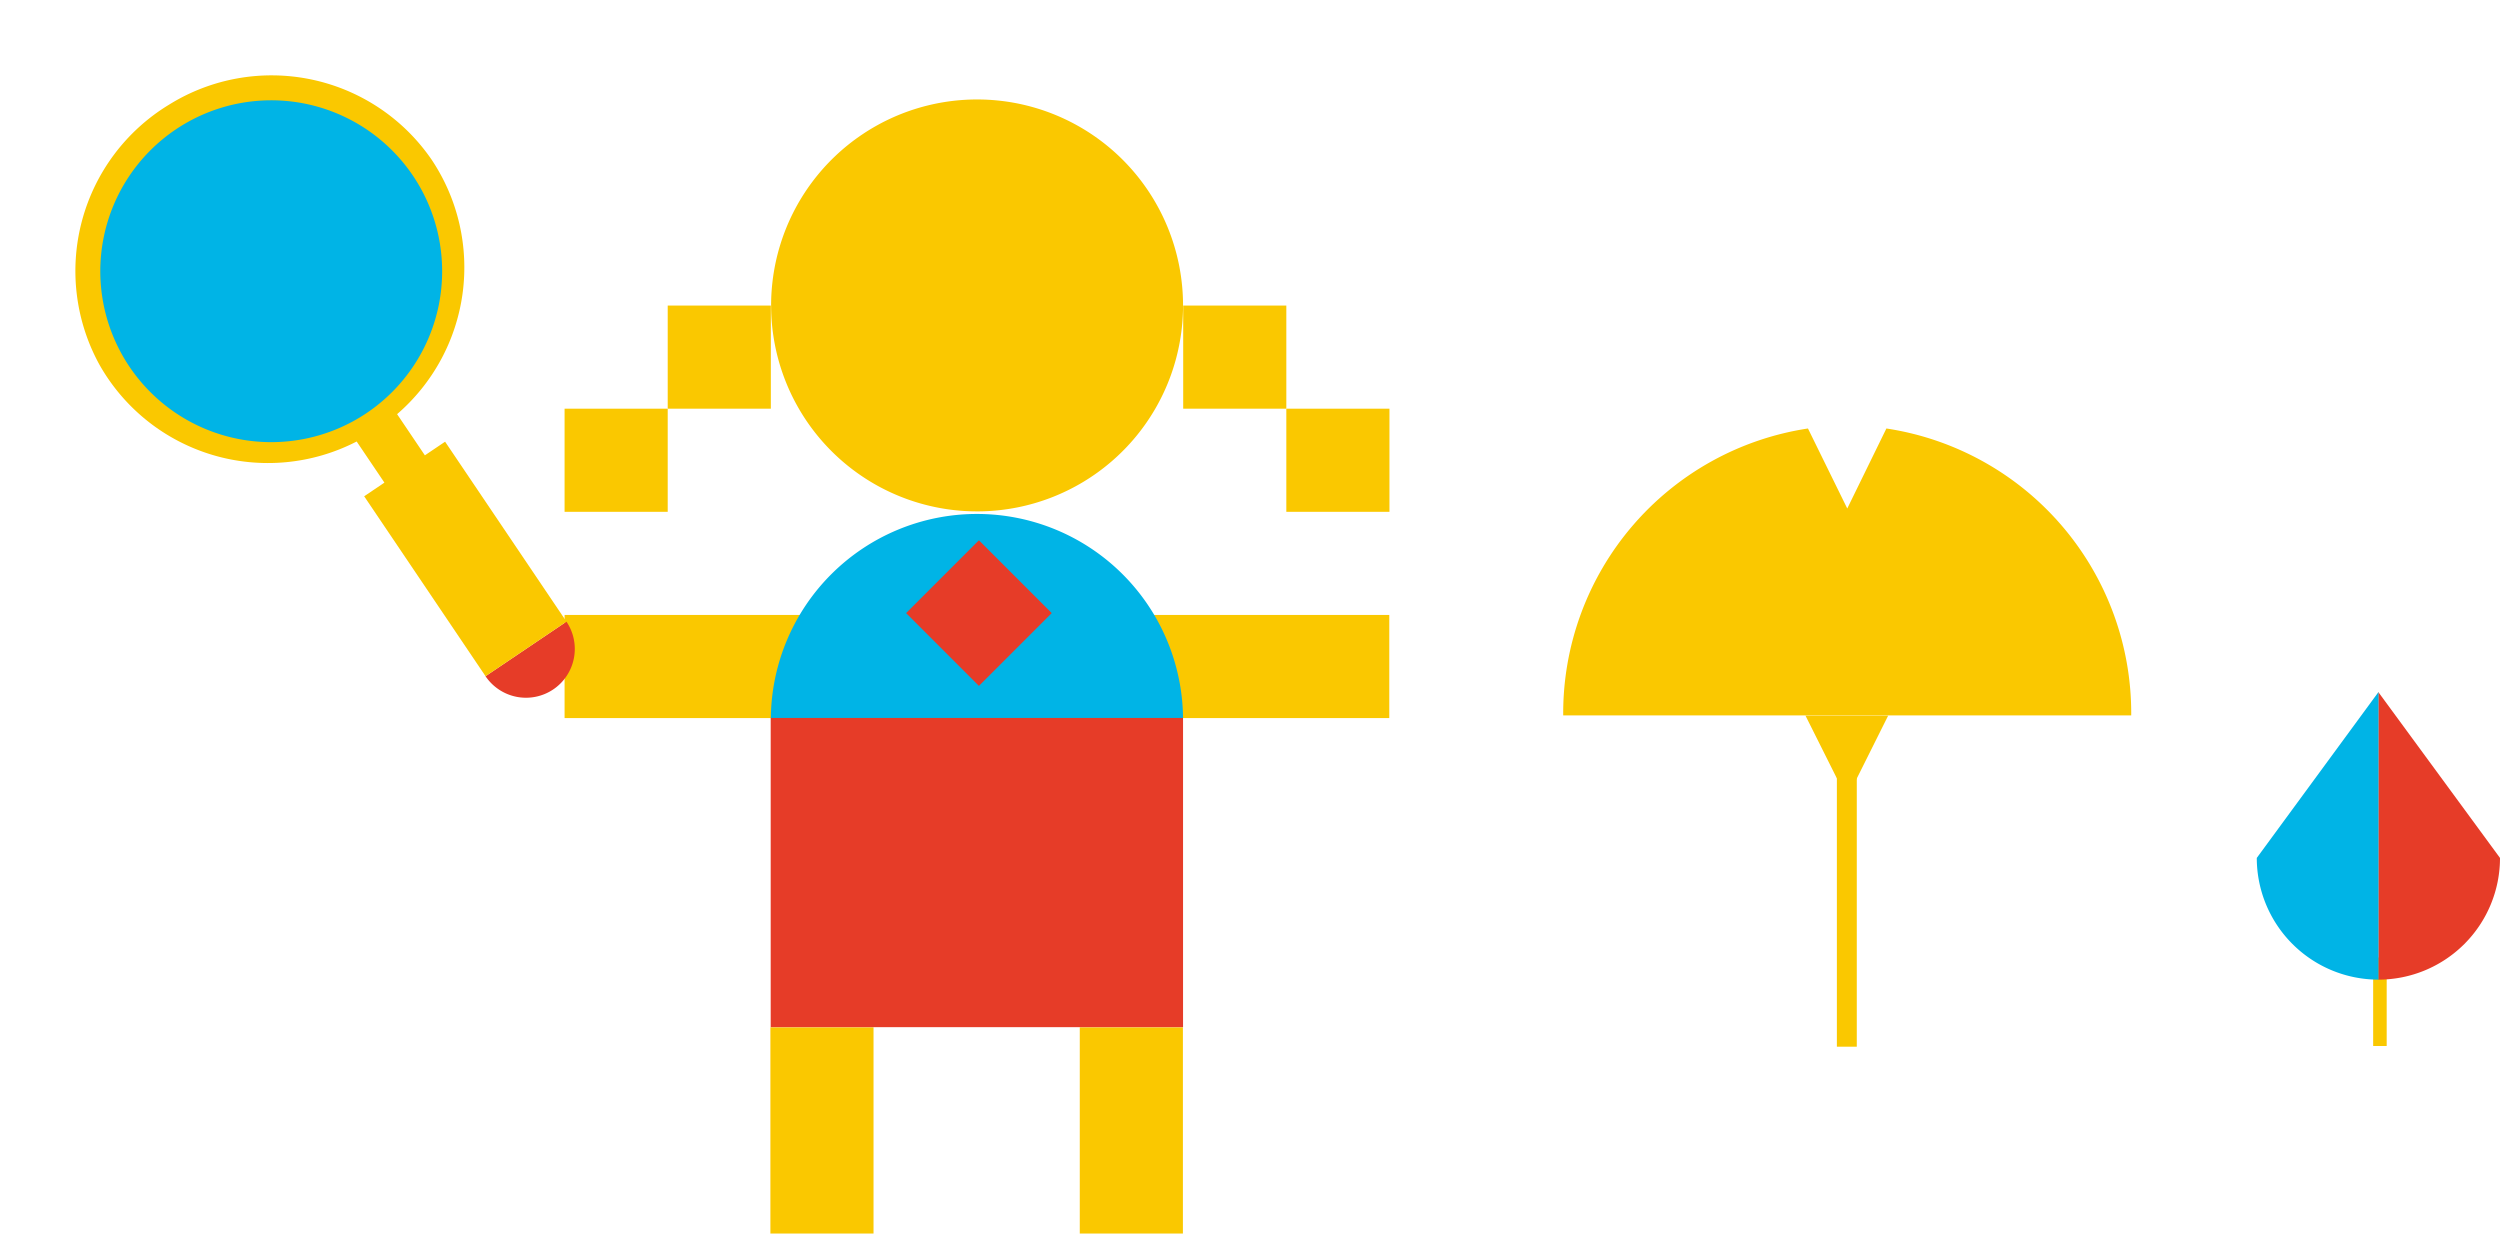
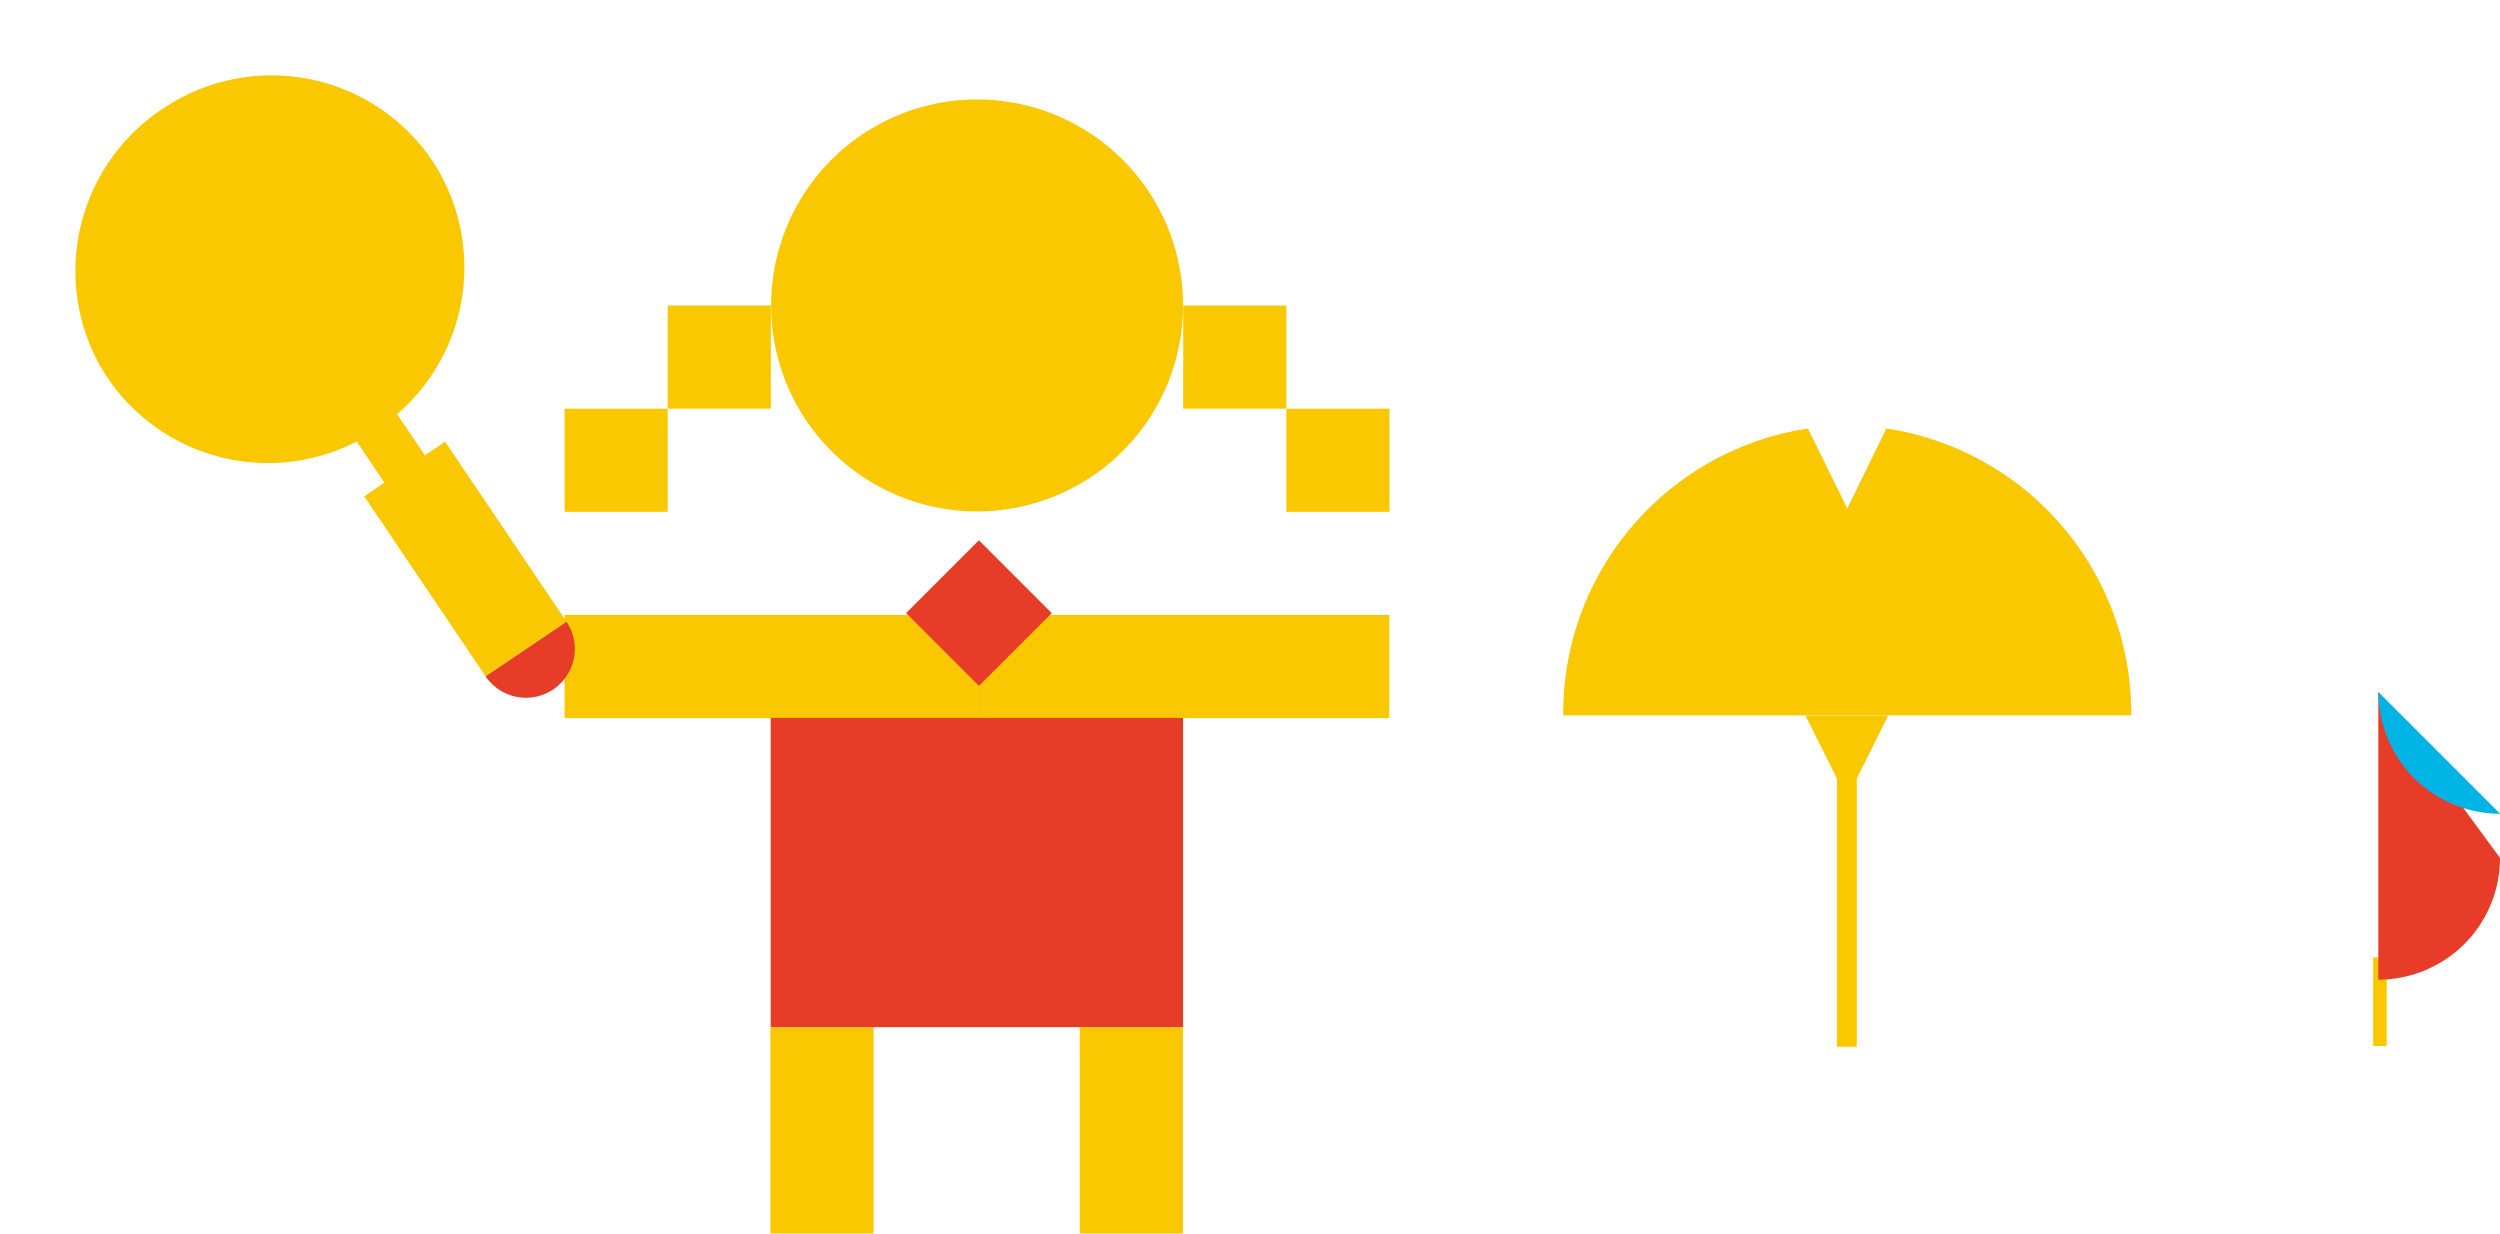
<svg xmlns="http://www.w3.org/2000/svg" id="グループ_403" data-name="グループ 403" width="152.671" height="75.332" viewBox="0 0 152.671 75.332">
  <g id="グループ_181" data-name="グループ 181" transform="translate(34.478 6.074)">
    <rect id="長方形_485" data-name="長方形 485" width="25.182" height="6.298" transform="translate(0 31.48)" fill="#fac800" />
    <rect id="長方形_486" data-name="長方形 486" width="25.182" height="6.298" transform="translate(25.182 31.48)" fill="#fac800" />
    <path id="パス_1686" data-name="パス 1686" d="M237.023,3277.047a12.578,12.578,0,1,1-3.69-8.909A12.587,12.587,0,0,1,237.023,3277.047Z" transform="translate(-199.254 -3264.46)" fill="#fac800" />
    <rect id="長方形_487" data-name="長方形 487" width="6.298" height="12.596" transform="translate(12.569 56.662)" fill="#fac800" />
    <rect id="長方形_488" data-name="長方形 488" width="6.298" height="12.596" transform="translate(31.462 56.662)" fill="#fac800" />
    <rect id="長方形_489" data-name="長方形 489" width="6.298" height="6.298" transform="translate(37.778 12.586)" fill="#fac800" />
    <rect id="長方形_490" data-name="長方形 490" width="6.298" height="6.298" transform="translate(44.076 18.884)" fill="#fac800" />
    <rect id="長方形_491" data-name="長方形 491" width="6.298" height="6.298" transform="translate(0 18.884)" fill="#fac800" />
    <rect id="長方形_492" data-name="長方形 492" width="6.298" height="6.298" transform="translate(6.298 12.586)" fill="#fac800" />
-     <path id="パス_1687" data-name="パス 1687" d="M211.85,3305.417a12.587,12.587,0,0,1,25.173,0Z" transform="translate(-199.254 -3267.63)" fill="#00b4e6" />
    <rect id="長方形_493" data-name="長方形 493" width="25.182" height="18.884" transform="translate(12.587 37.769)" fill="#e63c28" />
    <rect id="長方形_494" data-name="長方形 494" width="6.289" height="6.289" transform="matrix(0.707, -0.707, 0.707, 0.707, 20.856, 31.367)" fill="#e63c28" />
  </g>
  <g id="グループ_182" data-name="グループ 182" transform="translate(0 13.343) rotate(-34)">
    <path id="パス_2814" data-name="パス 2814" d="M5.961,0a2.981,2.981,0,0,1-2.98,2.981A2.981,2.981,0,0,1,0,0Z" transform="translate(8.95 39.754)" fill="#e63c28" />
    <path id="パス_2815" data-name="パス 2815" d="M23.861,11.78A11.849,11.849,0,0,0,12.429.01,11.878,11.878,0,0,0,.042,10.8a11.816,11.816,0,0,0,10.4,12.67V26.5H8.951V39.754h5.961V26.5H13.423V23.466A11.832,11.832,0,0,0,23.861,11.78Z" fill="#fac800" />
-     <path id="パス_2816" data-name="パス 2816" d="M20.876,10.438A10.438,10.438,0,1,1,10.438,0,10.438,10.438,0,0,1,20.876,10.438Z" transform="translate(1.493 1.494)" fill="#00b4e6" />
  </g>
  <g id="グループ_172" data-name="グループ 172" transform="translate(95.466 26.167)">
    <rect id="長方形_8362" data-name="長方形 8362" width="1.216" height="17.699" transform="translate(16.709 20.054)" fill="#fac800" />
    <path id="パス_15279" data-name="パス 15279" d="M3106.393,5494.779l-2.39,4.886-2.4-4.886a17.586,17.586,0,0,0-14.946,17.523h34.687A17.586,17.586,0,0,0,3106.393,5494.779Z" transform="translate(-3086.66 -5494.779)" fill="#fac800" />
    <path id="パス_15280" data-name="パス 15280" d="M3001.59,5412.96h5.053l-2.523,5.054Z" transform="translate(-2986.8 -5395.428)" fill="#fac800" />
  </g>
  <rect id="長方形_2484" data-name="長方形 2484" width="0.826" height="5.405" transform="translate(144.925 58.473)" fill="#fac800" />
  <g id="グループ_183" data-name="グループ 183" transform="translate(137.819 42.262)">
    <path id="パス_5393" data-name="パス 5393" d="M3078.26,5398.71l7.431,10.131a7.432,7.432,0,0,1-7.431,7.432Z" transform="translate(-3070.839 -5398.71)" fill="#e63c28" />
-     <path id="パス_5394" data-name="パス 5394" d="M3067.5,5398.71l-7.431,10.131a7.436,7.436,0,0,0,7.431,7.432Z" transform="translate(-3060.07 -5398.71)" fill="#00b4e6" />
+     <path id="パス_5394" data-name="パス 5394" d="M3067.5,5398.71a7.436,7.436,0,0,0,7.431,7.432Z" transform="translate(-3060.07 -5398.71)" fill="#00b4e6" />
  </g>
</svg>